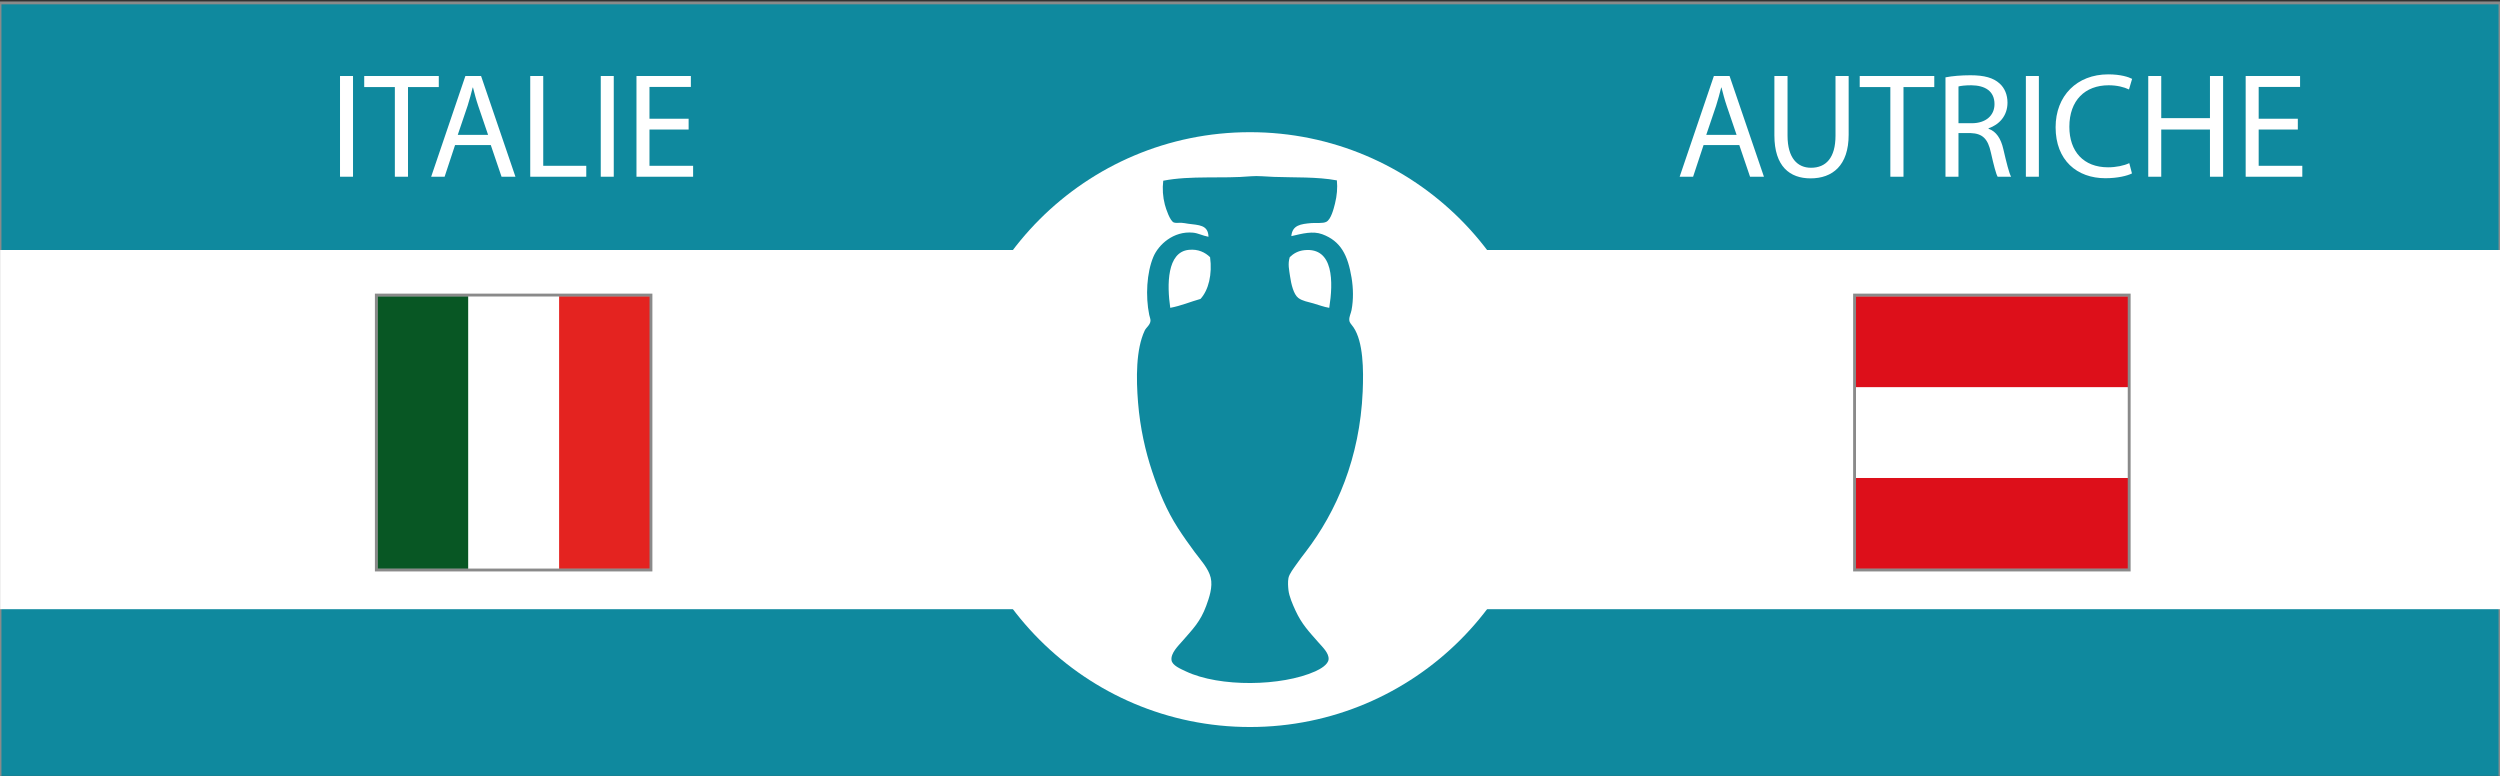
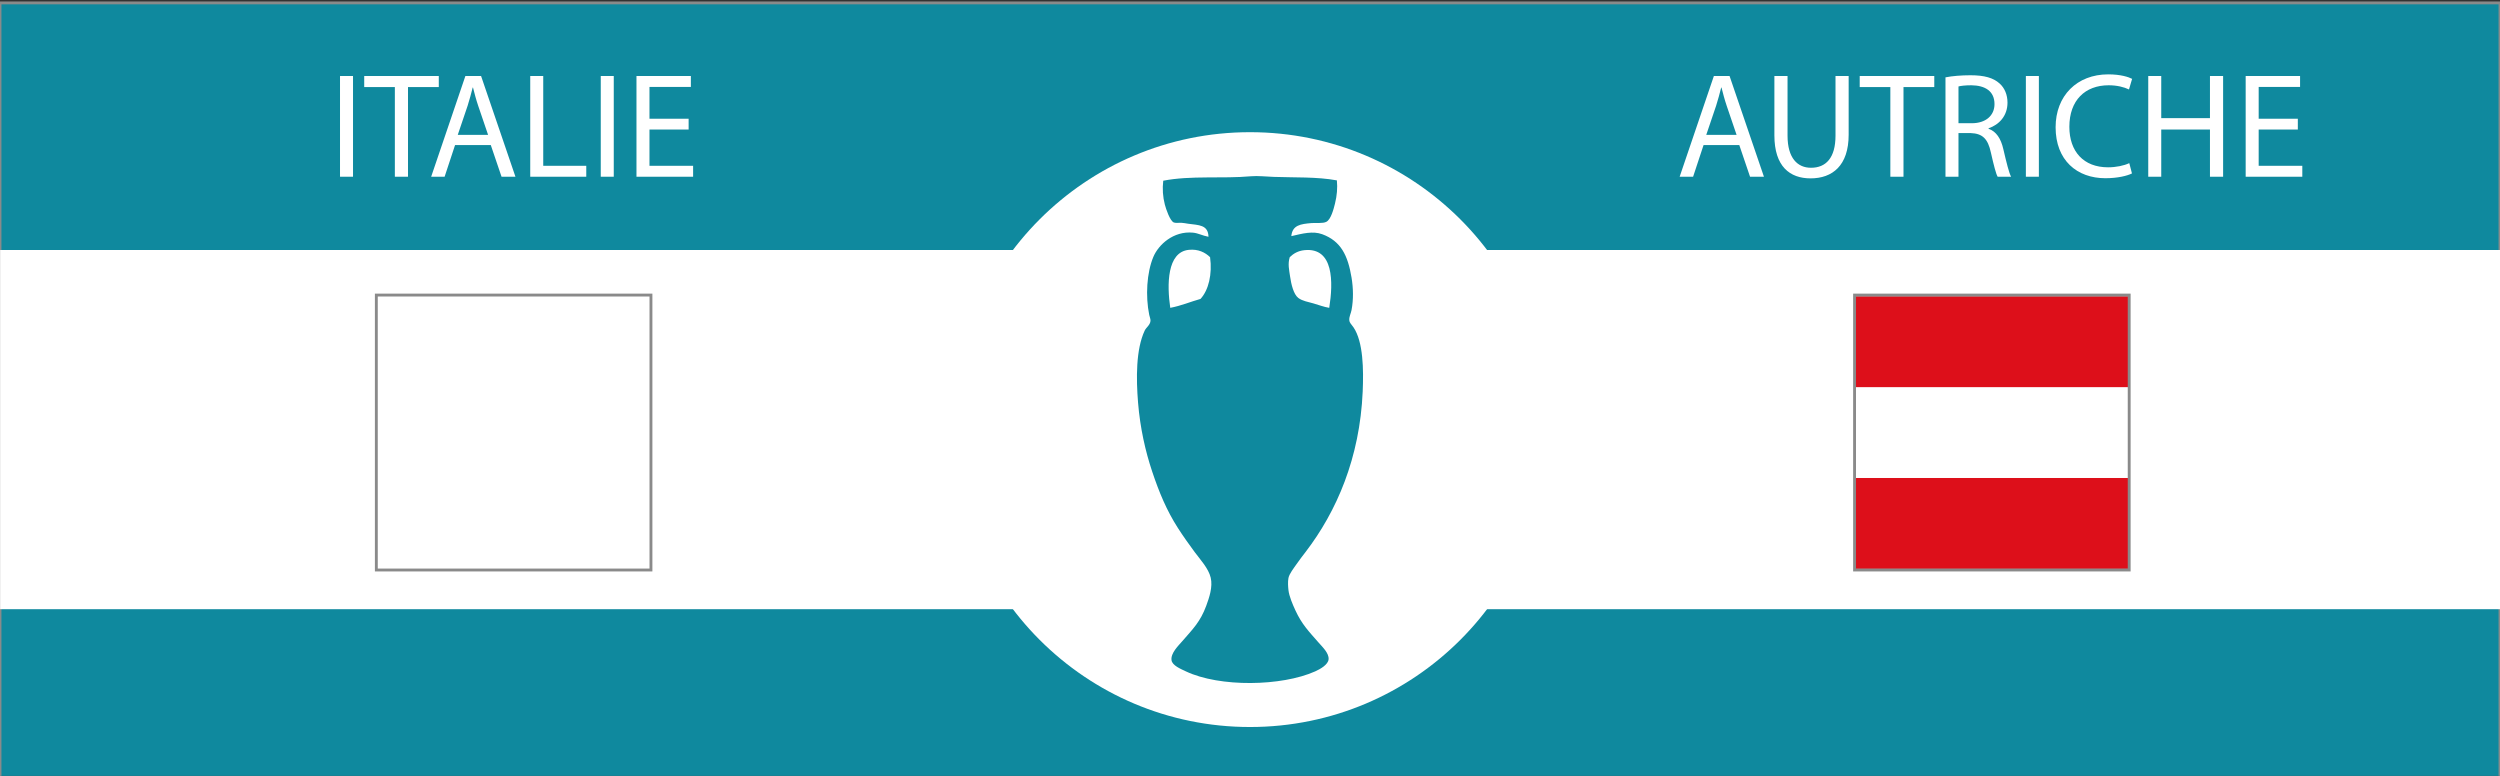
<svg xmlns="http://www.w3.org/2000/svg" version="1.1" id="Fond_bleu" x="0px" y="0px" width="870px" height="270px" viewBox="0 0 870 270" enable-background="new 0 0 870 270" xml:space="preserve">
  <rect x="0" y="0" width="870" height="270" fill="#333333" stroke="none" />
  <rect y="1" fill="#0F899E" stroke="#8A8A8A" stroke-miterlimit="10" width="870" height="270" />
  <rect x="0.042" y="87" fill="#FFFFFF" width="869.958" height="125" />
  <circle fill="#FFFFFF" cx="435" cy="149.5" r="103.5" />
  <path fill-rule="evenodd" clip-rule="evenodd" fill="#0F899E" d="M465.237,62.775c0.259,2.625,0.025,5.318-0.666,8.094  c-0.448,1.802-1.384,5.482-2.993,6.32c-1.249,0.651-3.597,0.303-5.212,0.443c-3.698,0.322-6.632,0.684-6.985,4.546  c3.896-0.904,7.48-1.869,10.756-0.666c6.476,2.379,8.915,7.338,10.2,15.079c0.623,3.753,0.69,7.668,0,11.31  c-0.234,1.24-0.891,2.32-0.776,3.548c0.09,0.964,0.799,1.494,1.442,2.439c3.437,5.055,3.545,14.79,3.215,22.397  c-1.002,23.083-9.074,41.692-19.847,55.771c-0.993,1.298-2.119,2.731-3.216,4.324c-0.92,1.336-2.48,3.297-2.771,4.767  c-0.259,1.307-0.126,3.132,0,4.214c0.252,2.176,1.426,4.904,2.439,7.097c2.231,4.826,4.646,7.271,7.983,11.087  c1.366,1.563,3.721,3.743,3.547,5.877c-0.15,1.861-2.868,3.413-4.656,4.214c-11.685,5.228-33.23,5.584-45.016,0  c-1.879-0.891-4.734-2.056-4.989-3.881c-0.342-2.443,2.325-4.986,3.769-6.652c3.608-4.164,6.247-6.678,8.315-12.309  c1.033-2.813,2.317-6.533,1.553-9.757c-0.773-3.258-3.633-6.286-5.545-8.87c-2.007-2.715-4.104-5.661-5.875-8.427  c-3.946-6.152-6.565-12.486-8.981-19.735c-2.326-6.979-4.16-15.037-4.879-23.838c-0.686-8.395-0.782-18.617,2.329-25.169  c0.482-1.018,1.862-1.868,1.995-3.327c0.056-0.606-0.296-1.385-0.443-2.106c-1.33-6.503-0.878-14.675,1.442-20.18  c1.804-4.281,7.027-9.053,13.748-8.426c1.907,0.178,3.254,1.03,5.433,1.441c-0.108-4.232-3.425-4.039-7.097-4.546  c-0.758-0.104-1.593-0.306-2.438-0.333c-0.931-0.028-1.898,0.164-2.549-0.11c-1.308-0.551-2.687-4.619-3.104-6.209  c-0.71-2.699-0.888-5.56-0.555-8.315c9.686-1.882,20.393-0.637,30.6-1.553c2.204-0.197,5.268,0.122,7.873,0.222  C450.291,61.825,458.336,61.481,465.237,62.775z M417.781,104.022c2.802-3.047,4.137-8.587,3.327-14.525  c-1.71-1.661-4.135-2.89-7.429-2.55c-7.592,0.784-7.6,12.138-6.431,20.179C411.074,106.406,414.234,105.019,417.781,104.022z   M453.928,87.058c-2.168,0.224-3.778,1.146-5.101,2.439c-0.724,2.334-0.208,4.426,0.11,6.653c0.401,2.798,1.225,6.28,2.884,7.54  c1.408,1.07,3.436,1.372,5.211,1.885c1.838,0.531,3.605,1.224,5.543,1.552C463.983,98.271,464.199,85.997,453.928,87.058z" />
  <g id="Autriche_4_">
-     <path fill="#FFFFFF" d="M740.635,197.986h-94.924v-94.927h94.924V197.986z" />
    <path fill="#DD0F1A" d="M740.635,197.986h-94.924v-31.645h94.924V197.986z M740.635,134.727h-94.924v-31.642h94.924V134.727z" />
  </g>
  <rect x="645.389" y="102.683" fill="none" stroke="#8A8A8A" stroke-miterlimit="10" width="95.568" height="95.678" />
  <g id="Italie_1_">
    <path fill="#FFFFFF" d="M131.286,103.059h94.925v94.927h-94.925V103.059z" />
-     <path fill="#085724" d="M131.286,103.059h31.641v94.927h-31.641V103.059z" />
-     <path fill="#E42320" d="M194.569,103.059h31.641v94.927h-31.641V103.059z" />
+     <path fill="#085724" d="M131.286,103.059h31.641h-31.641V103.059z" />
  </g>
  <rect x="130.964" y="102.683" fill="none" stroke="#8A8A8A" stroke-miterlimit="10" width="95.568" height="95.678" />
  <g>
    <path fill="#FFFFFF" d="M592.841,50.476L589.2,61.5h-4.68l11.908-35.049h5.46L613.85,61.5h-4.836l-3.744-11.024H592.841z    M604.333,46.939L600.9,36.851c-0.779-2.288-1.3-4.368-1.819-6.396h-0.104c-0.52,2.08-1.092,4.212-1.768,6.344l-3.433,10.141   H604.333z" />
    <path fill="#FFFFFF" d="M622.064,26.451v20.749c0,7.853,3.484,11.181,8.164,11.181c5.201,0,8.529-3.432,8.529-11.181V26.451h4.576   v20.437c0,10.764-5.669,15.185-13.261,15.185c-7.177,0-12.585-4.108-12.585-14.977V26.451H622.064z" />
    <path fill="#FFFFFF" d="M657.84,30.299h-10.66v-3.848h25.949v3.848h-10.713V61.5h-4.576V30.299z" />
    <path fill="#FFFFFF" d="M677.027,26.919c2.288-0.468,5.564-0.729,8.685-0.729c4.836,0,7.956,0.884,10.14,2.86   c1.769,1.56,2.757,3.952,2.757,6.656c0,4.628-2.912,7.696-6.604,8.944v0.156c2.704,0.936,4.316,3.432,5.148,7.072   c1.144,4.888,1.976,8.268,2.704,9.62h-4.681c-0.572-0.988-1.352-4.004-2.34-8.372c-1.04-4.836-2.912-6.656-7.021-6.813h-4.264V61.5   h-4.524V26.919z M681.552,42.883h4.628c4.836,0,7.904-2.652,7.904-6.656c0-4.524-3.276-6.5-8.061-6.552   c-2.184,0-3.744,0.208-4.472,0.416V42.883z" />
    <path fill="#FFFFFF" d="M709.527,26.451V61.5h-4.524V26.451H709.527z" />
    <path fill="#FFFFFF" d="M741.924,60.356c-1.664,0.832-4.992,1.664-9.256,1.664c-9.881,0-17.316-6.24-17.316-17.733   c0-10.972,7.436-18.408,18.305-18.408c4.367,0,7.124,0.936,8.32,1.56l-1.093,3.692c-1.716-0.832-4.16-1.456-7.072-1.456   c-8.216,0-13.677,5.252-13.677,14.457c0,8.581,4.94,14.092,13.469,14.092c2.756,0,5.564-0.572,7.385-1.456L741.924,60.356z" />
    <path fill="#FFFFFF" d="M752.114,26.451v14.665h16.953V26.451h4.576V61.5h-4.576V45.067h-16.953V61.5h-4.524V26.451H752.114z" />
    <path fill="#FFFFFF" d="M799.643,45.067h-13.624v12.637h15.185V61.5h-19.709V26.451h18.929v3.796h-14.404v11.076h13.624V45.067z" />
  </g>
  <g>
    <path fill="#FFFFFF" d="M122.85,26.451V61.5h-4.524V26.451H122.85z" />
    <path fill="#FFFFFF" d="M137.409,30.299h-10.66v-3.848h25.949v3.848h-10.712V61.5h-4.576V30.299z" />
    <path fill="#FFFFFF" d="M158.365,50.476L154.725,61.5h-4.68l11.908-35.049h5.46L179.374,61.5h-4.836l-3.744-11.024H158.365z    M169.857,46.939l-3.432-10.088c-0.78-2.288-1.3-4.368-1.82-6.396h-0.104c-0.52,2.08-1.092,4.212-1.768,6.344l-3.433,10.141   H169.857z" />
    <path fill="#FFFFFF" d="M184.521,26.451h4.524v31.253h14.977V61.5h-19.5V26.451z" />
    <path fill="#FFFFFF" d="M213.588,26.451V61.5h-4.524V26.451H213.588z" />
    <path fill="#FFFFFF" d="M239.641,45.067h-13.624v12.637h15.185V61.5h-19.709V26.451h18.929v3.796h-14.404v11.076h13.624V45.067z" />
  </g>
</svg>